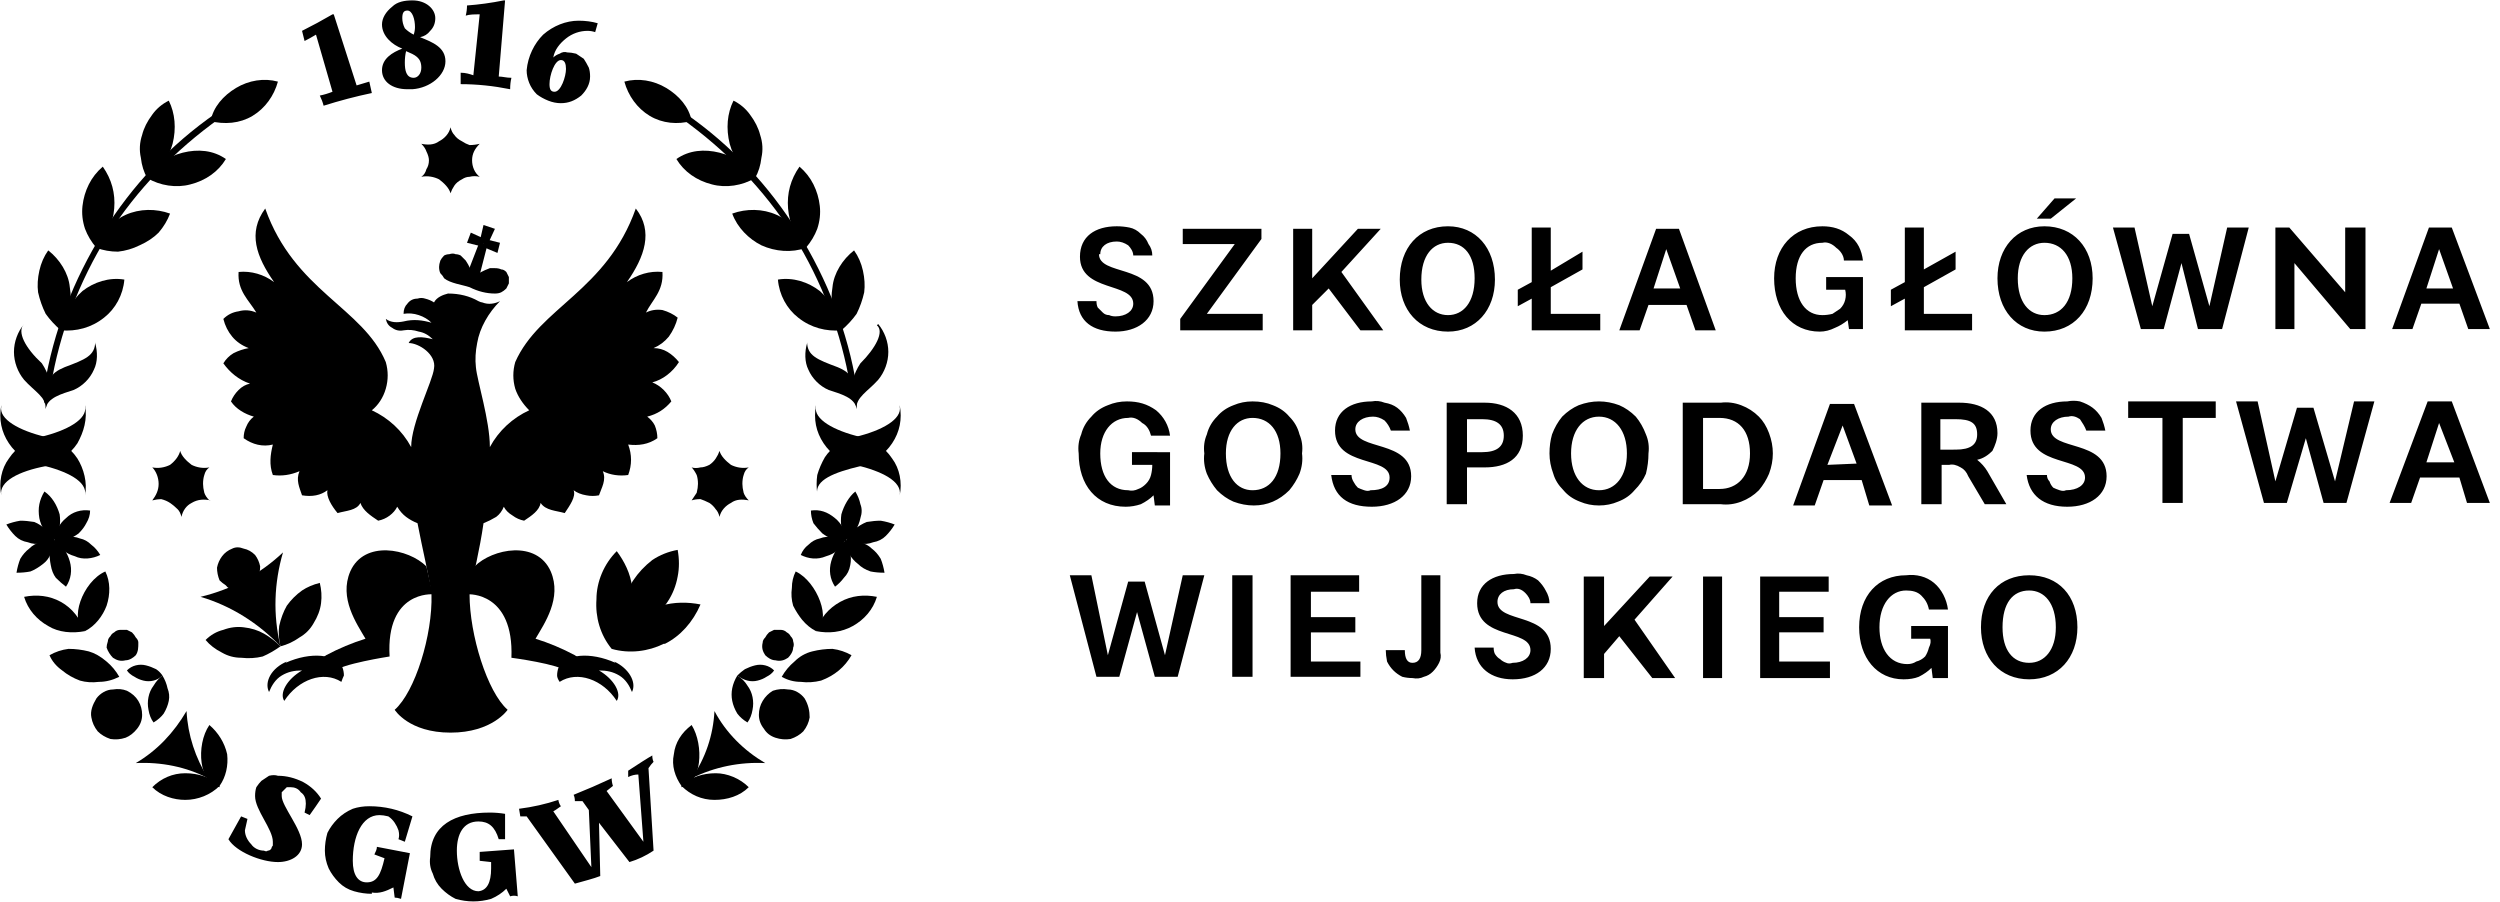
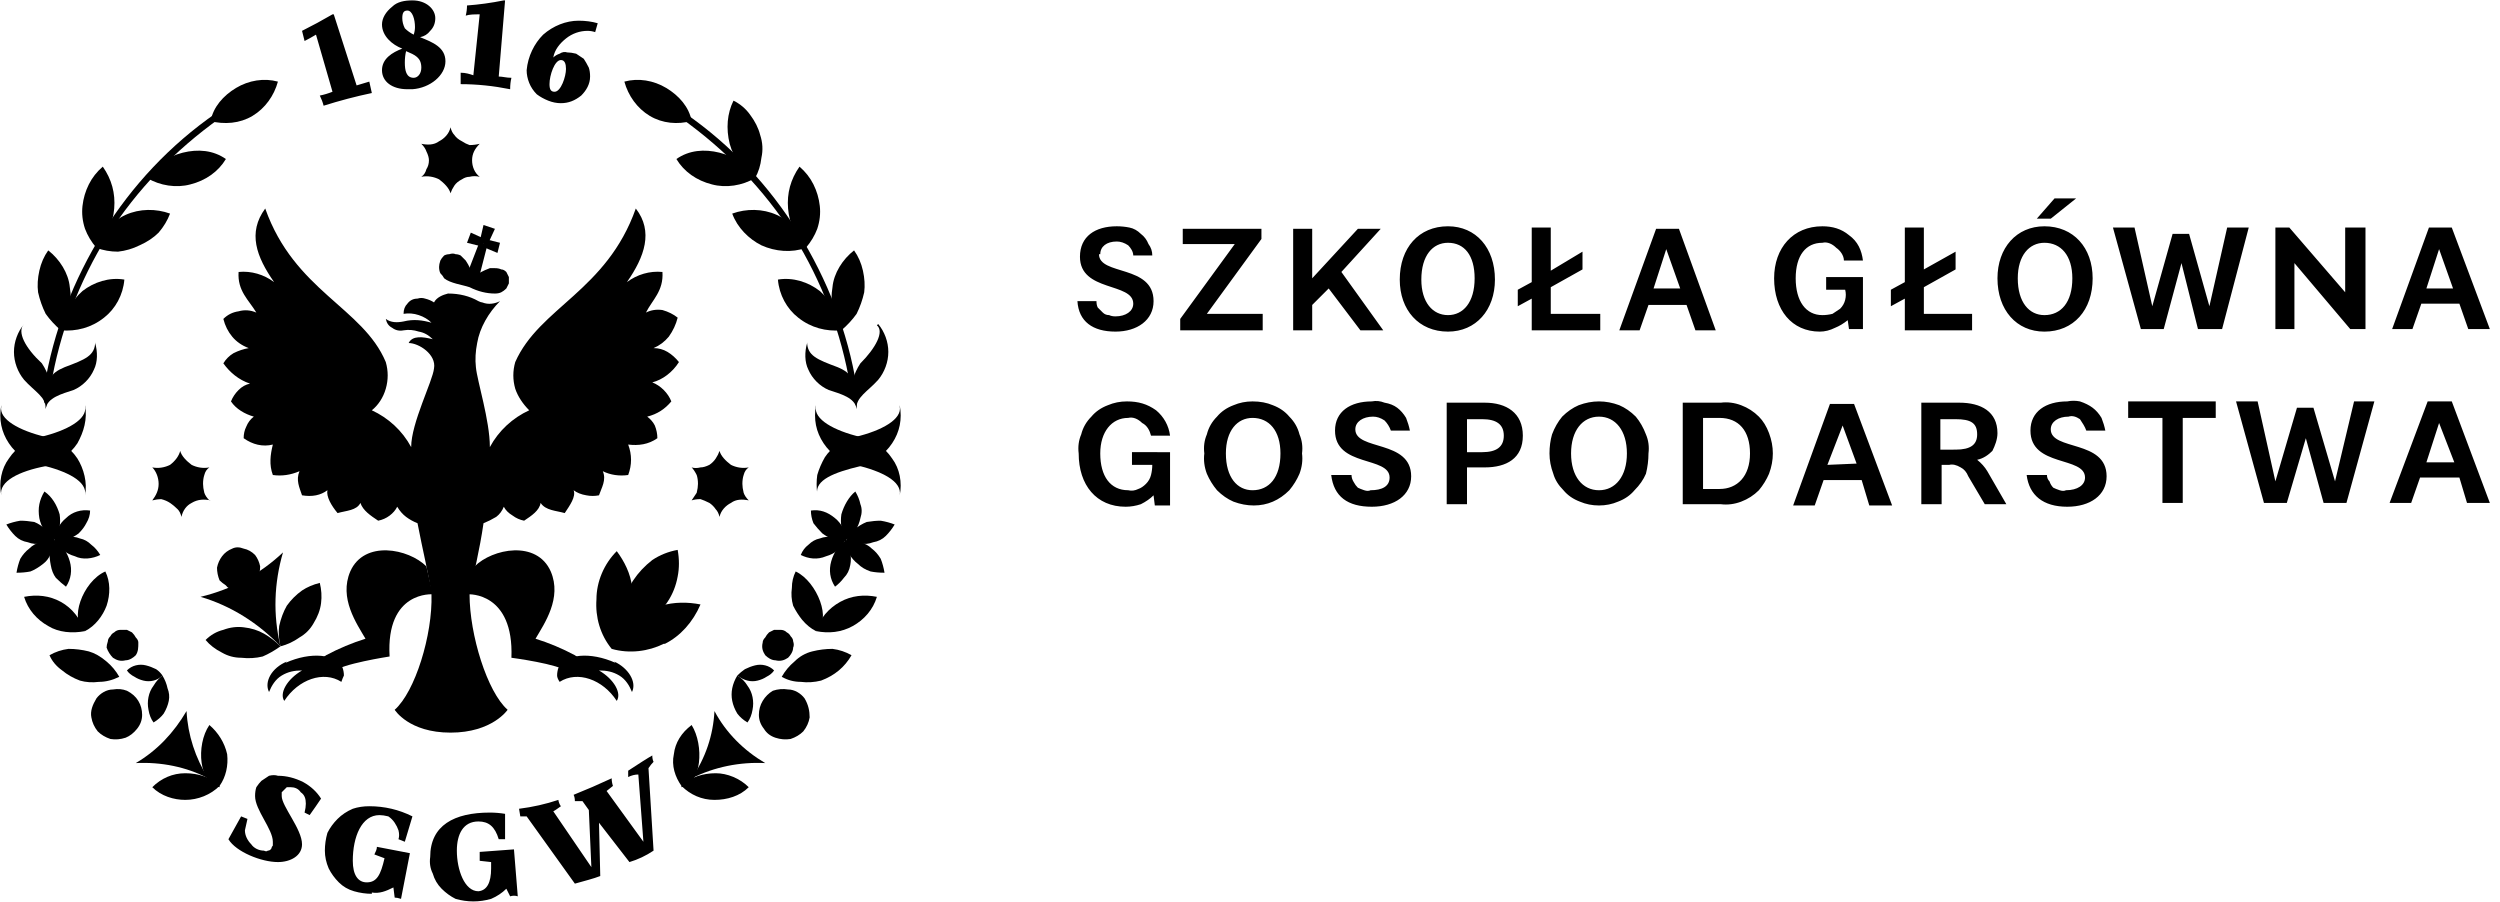
<svg xmlns="http://www.w3.org/2000/svg" viewBox="0 0 197 71" width="499" height="180">
  <defs>
    <clipPath clipPathUnits="userSpaceOnUse" id="cp1">
      <path d="m0 0h196.18v70.98h-196.18z" />
    </clipPath>
  </defs>
  <style />
  <g clip-path="url(#cp1)">
    <path d="m54.5 61.3c1.8-0.9 3.8-1.3 5.8-1.2-1.7-1-3.1-2.4-4-4.1-0.1 1.9-0.7 3.7-1.8 5.3z" />
    <path d="m53.7 61.9c0.7 0.7 1.6 1.1 2.6 1.1 1 0 2-0.3 2.7-1-0.7-0.7-1.7-1.1-2.6-1.1-1 0-2 0.3-2.7 1z" />
    <path d="m53.7 61.9c-0.5-0.7-0.8-1.6-0.6-2.5 0.1-0.9 0.6-1.7 1.4-2.3 1 1.6 0.8 4.7-0.8 4.9" />
    <path d="m64.3 49.7c1 0.2 2 0.1 2.9-0.4 0.9-0.5 1.6-1.3 1.9-2.3-1-0.2-2-0.1-2.9 0.4-0.9 0.5-1.6 1.3-1.9 2.3z" />
    <path d="m64.3 49.7q-0.6-0.3-1.1-0.9-0.4-0.5-0.7-1.1-0.2-0.7-0.1-1.4 0-0.7 0.3-1.3c1.7 0.8 2.9 3.9 1.6 4.7z" />
    <path d="m63.9 40.2q0 0.5 0.2 1 0.3 0.4 0.7 0.8 0.4 0.3 0.9 0.5 0.5 0.1 1 0.1c0-0.7-0.4-1.4-0.9-1.8-0.6-0.5-1.2-0.7-1.9-0.6z" />
    <path d="m66.7 42.5q0 0.6 0.2 1.1 0.3 0.5 0.7 0.8 0.4 0.4 1 0.6 0.5 0.1 1.1 0.1-0.1-0.6-0.3-1.1-0.3-0.5-0.7-0.8-0.4-0.4-1-0.5-0.5-0.2-1-0.2z" />
    <path d="m63.1 43.7c0.6 0.3 1.3 0.4 2 0.1 0.7-0.2 1.2-0.6 1.5-1.3q-0.4-0.2-0.9-0.2-0.6-0.1-1.1 0.1-0.5 0.1-0.9 0.5-0.4 0.3-0.6 0.8z" />
    <path d="m66.7 42.5q0.5 0.3 1 0.3 0.6 0.1 1.1-0.1 0.6-0.1 1-0.5 0.4-0.4 0.7-0.9-0.5-0.2-1.1-0.3-0.5 0-1.1 0.1-0.5 0.2-1 0.6-0.4 0.3-0.6 0.8z" />
    <path d="m67.4 38.7c-0.5 0.4-0.9 1.1-1.1 1.8-0.1 0.7 0 1.4 0.4 2q0.4-0.3 0.7-0.7 0.3-0.5 0.4-1 0.2-0.6 0-1.1-0.1-0.5-0.4-1z" />
    <path d="m66.7 42.5c-0.6 0.4-1 1-1.2 1.7-0.2 0.7-0.1 1.4 0.3 2q0.4-0.3 0.7-0.7 0.4-0.4 0.5-1 0.1-0.5 0-1 0-0.5-0.3-1z" />
    <path d="m63.8 56.5q-0.1 0.6-0.5 1.1-0.4 0.4-1 0.6-0.6 0.1-1.2-0.1-0.6-0.2-0.9-0.7-0.4-0.5-0.4-1.1 0-0.6 0.3-1.1 0.3-0.5 0.8-0.8 0.6-0.2 1.2-0.1c0.5 0 1 0.3 1.3 0.7 0.3 0.5 0.4 1 0.4 1.5z" />
    <path d="m62.5 51c0 0.3-0.2 0.6-0.4 0.8-0.3 0.2-0.6 0.3-1 0.2-0.3 0-0.6-0.2-0.8-0.4-0.2-0.3-0.3-0.6-0.2-1q0-0.2 0.2-0.4 0.1-0.2 0.3-0.4 0.2-0.1 0.4-0.2 0.3 0 0.5 0 0.3 0 0.5 0.2 0.2 0.1 0.3 0.3 0.2 0.2 0.2 0.4 0.1 0.3 0 0.5z" />
    <path d="m67.1 51.6q-0.7-0.4-1.5-0.5-0.8 0-1.6 0.2-0.8 0.2-1.4 0.8-0.6 0.5-1 1.2 0.7 0.4 1.5 0.4 0.8 0.1 1.6-0.1 0.8-0.3 1.4-0.8 0.6-0.5 1-1.2z" />
    <path d="m58.1 53.2q-0.3 0.5-0.4 1-0.1 0.5 0 1 0.1 0.5 0.4 1 0.3 0.4 0.8 0.7 0.3-0.4 0.4-1 0.1-0.5 0-1-0.1-0.5-0.4-0.9-0.3-0.5-0.8-0.8z" />
    <path d="m58.1 53.2q0.4 0.3 0.8 0.4 0.4 0.1 0.8 0 0.4-0.1 0.7-0.3 0.4-0.2 0.6-0.5-0.3-0.3-0.7-0.4-0.4-0.1-0.8 0-0.4 0.1-0.8 0.3-0.3 0.2-0.6 0.5z" />
    <path d="m16.4 61.3c-1.7-0.9-3.7-1.3-5.7-1.2 1.7-1 3-2.4 4-4.1 0.1 1.9 0.7 3.7 1.7 5.3z" />
    <path d="m17.3 61.9c-0.7 0.7-1.7 1.1-2.7 1.1-0.9 0-1.9-0.3-2.6-1 0.7-0.7 1.6-1.1 2.6-1.1 1 0 2 0.3 2.7 1z" />
    <path d="m17.3 61.9c0.5-0.7 0.7-1.6 0.6-2.5-0.2-0.9-0.7-1.7-1.4-2.3-1.1 1.6-0.8 4.7 0.8 4.9" />
    <path d="m6.7 49.7c-1 0.2-2.1 0.1-2.9-0.4-0.9-0.5-1.6-1.3-1.9-2.3 1-0.2 2-0.1 2.9 0.4 0.9 0.5 1.5 1.3 1.9 2.3z" />
    <path d="m6.7 49.7c0.8-0.4 1.4-1.2 1.7-2 0.3-0.9 0.3-1.9-0.1-2.7-1.8 0.8-2.9 3.9-1.6 4.7z" />
    <path d="m7.1 40.2q0 0.5-0.3 1-0.2 0.4-0.6 0.8-0.4 0.3-0.9 0.5-0.5 0.1-1 0.1c0-0.7 0.4-1.4 0.9-1.8 0.5-0.5 1.2-0.7 1.9-0.6z" />
    <path d="m4.3 42.5q0 0.6-0.3 1.1-0.2 0.5-0.6 0.8-0.5 0.4-1 0.6-0.5 0.1-1.1 0.1 0.1-0.6 0.3-1.1 0.3-0.5 0.7-0.8 0.4-0.4 0.9-0.5 0.6-0.2 1.1-0.2z" />
    <path d="m7.9 43.7c-0.6 0.3-1.4 0.4-2 0.1-0.7-0.2-1.2-0.6-1.6-1.3q0.5-0.2 1-0.2 0.5-0.1 1 0.1 0.5 0.1 0.9 0.5 0.4 0.3 0.7 0.8z" />
    <path d="m4.3 42.5q-0.5 0.3-1 0.3-0.6 0.1-1.1-0.1-0.6-0.1-1-0.5-0.4-0.4-0.7-0.9 0.5-0.2 1.1-0.3 0.5 0 1.1 0.1 0.5 0.2 0.9 0.6 0.5 0.3 0.7 0.8z" />
    <path d="m3.5 38.7c0.6 0.4 1 1.1 1.2 1.8 0.1 0.7 0 1.4-0.4 2q-0.5-0.3-0.8-0.7-0.3-0.5-0.4-1-0.1-0.6 0-1.1 0.1-0.5 0.4-1z" />
    <path d="m4.3 42.5c0.6 0.4 1 1 1.2 1.7 0.2 0.7 0.1 1.4-0.3 2q-0.4-0.3-0.8-0.7-0.3-0.4-0.4-1-0.1-0.5-0.1-1 0.1-0.5 0.4-1z" />
    <path d="m8.4 51c0.1 0.3 0.3 0.6 0.5 0.8 0.3 0.2 0.6 0.3 1 0.2 0.3 0 0.6-0.2 0.8-0.4 0.2-0.3 0.2-0.6 0.2-1q0-0.2-0.2-0.4-0.1-0.2-0.3-0.4-0.2-0.1-0.4-0.2-0.3 0-0.5 0-0.3 0-0.5 0.2-0.2 0.1-0.3 0.3-0.2 0.2-0.2 0.4-0.1 0.3-0.1 0.5z" />
    <path d="m7.2 56.5q0.1 0.6 0.5 1.1 0.4 0.4 1 0.6 0.6 0.1 1.2-0.1 0.5-0.2 0.9-0.7 0.4-0.5 0.4-1.1 0-0.6-0.3-1.1-0.3-0.5-0.9-0.8-0.5-0.2-1.1-0.1c-0.5 0-1 0.3-1.3 0.7-0.3 0.5-0.5 1-0.4 1.5z" />
    <path d="m3.9 51.6q0.7-0.4 1.5-0.5 0.8 0 1.6 0.2 0.7 0.2 1.4 0.8 0.6 0.5 1 1.2-0.8 0.4-1.6 0.4-0.8 0.1-1.5-0.1-0.8-0.3-1.4-0.8-0.7-0.5-1-1.2z" />
    <path d="m12.8 53.2q0.3 0.5 0.4 1 0.2 0.5 0.1 1-0.1 0.5-0.4 1-0.3 0.4-0.8 0.7-0.3-0.4-0.4-1-0.1-0.5 0-1 0.1-0.5 0.4-0.9 0.3-0.5 0.7-0.8z" />
    <path d="m12.8 53.2q-0.3 0.3-0.7 0.4-0.4 0.1-0.8 0-0.4-0.1-0.7-0.3-0.4-0.2-0.6-0.5 0.3-0.3 0.7-0.4 0.4-0.1 0.8 0 0.4 0.1 0.8 0.3 0.3 0.2 0.5 0.5z" />
    <path d="m70.9 31.9c0.2 1.1 0 2.1-0.6 3-0.6 0.9-1.5 1.5-2.5 1.8-2.1 0.5-3.6 1.1-3.4 2.2q-0.1-0.8 0-1.5 0.2-0.7 0.6-1.4 0.4-0.6 1-1 0.7-0.4 1.4-0.6c2.1-0.5 3.7-1.4 3.5-2.4" />
    <path d="m64.3 31.9c-0.2 1.1 0 2.1 0.6 3 0.6 0.9 1.5 1.5 2.5 1.7 2.1 0.5 3.7 1.3 3.5 2.4 0.2-1 0-2.1-0.6-2.9-0.6-0.9-1.5-1.5-2.5-1.7-2.1-0.5-3.7-1.4-3.5-2.4z" />
    <path d="m6.7 31.9c0.2 1.1-0.1 2.1-0.6 3-0.6 0.9-1.5 1.5-2.5 1.8-2.1 0.4-3.7 1.2-3.5 2.3-0.2-1 0-2.1 0.6-2.9 0.6-0.9 1.5-1.5 2.5-1.7 2.1-0.5 3.7-1.4 3.5-2.4z" />
    <path d="m0.1 31.9c-0.2 1.1 0 2.1 0.6 3 0.6 0.9 1.5 1.5 2.5 1.7 2.1 0.5 3.7 1.3 3.5 2.4 0.2-1-0.1-2.1-0.6-2.9-0.6-0.9-1.5-1.5-2.5-1.7-2.1-0.5-3.7-1.4-3.5-2.4z" />
    <path d="m66.3 26q0.7-0.6 1.2-1.3 0.4-0.8 0.6-1.7 0.1-0.8-0.1-1.7-0.2-0.9-0.7-1.6c-0.9 0.7-1.6 1.8-1.7 2.9-0.2 1.2 0 2.4 0.7 3.4z" />
    <path d="m66.3 26c-1.2 0.1-2.4-0.2-3.4-1-0.9-0.7-1.5-1.8-1.6-3 1.2-0.2 2.4 0.2 3.3 0.9 0.9 0.8 1.5 1.9 1.7 3.1z" />
    <path d="m63.5 19.5q0.6-0.7 0.9-1.5 0.3-0.9 0.2-1.8-0.1-0.9-0.5-1.7-0.4-0.8-1.1-1.4c-0.7 1-1 2.1-0.9 3.3 0.1 1.2 0.6 2.3 1.4 3.1" />
    <path d="m63.5 19.5c-1.1 0.4-2.4 0.3-3.5-0.2-1-0.5-1.9-1.4-2.3-2.5 1.1-0.4 2.4-0.4 3.5 0.1 1.1 0.5 1.9 1.5 2.3 2.6z" />
    <path d="m59.5 14q0.4-0.7 0.5-1.6 0.2-0.9-0.1-1.8-0.2-0.8-0.8-1.6-0.5-0.7-1.3-1.1c-0.5 1-0.6 2.2-0.3 3.4 0.3 1.1 1 2.1 2 2.7z" />
    <path d="m59.5 14c-1 0.6-2.3 0.8-3.4 0.5-1.2-0.3-2.2-1-2.8-2 1-0.7 2.2-0.8 3.4-0.5 1.2 0.3 2.2 1 2.8 2z" />
    <path d="m67.5 32q-0.1-0.2-0.1-0.4c-0.1-0.3-0.4-0.8-0.4-1.2-0.7-4.2-2.2-8.2-4.5-11.9-2.3-3.6-5.3-6.7-8.8-9.2l0.3-0.4c3.6 2.5 6.6 5.7 8.9 9.4 2.3 3.7 3.9 7.8 4.6 12.1q0.2 0.6 0 1.3-0.1 0.1 0 0.3" />
    <path d="m69.2 25.5c0.5 0.6 0.8 1.4 0.8 2.2 0 0.8-0.3 1.6-0.8 2.2-0.8 0.9-1.8 1.4-1.7 2.3l-0.2-1q-0.2-0.7-0.1-1.3 0.2-0.7 0.6-1.3c1.2-1.2 1.9-2.5 1.3-3" />
    <path d="m63.6 27c-0.2 0.7-0.2 1.5 0.1 2.1 0.3 0.7 0.9 1.3 1.6 1.6 0.9 0.3 2.1 0.6 2.2 1.5q0 0 0-0.5c-0.2-1.8-0.3-2.3-1.5-2.8-1.6-0.6-2.4-0.9-2.4-2" />
    <path d="m54.5 9.5c-0.2-1.1-1-2-2-2.6-1-0.6-2.2-0.8-3.3-0.5 0.3 1.1 1 2.1 2 2.7 1 0.6 2.2 0.7 3.3 0.4z" />
    <path d="m4.8 26q-0.7-0.6-1.2-1.3-0.4-0.8-0.6-1.7-0.1-0.8 0.1-1.7 0.2-0.9 0.7-1.6c0.9 0.7 1.6 1.8 1.7 2.9 0.2 1.2 0 2.4-0.7 3.4z" />
    <path d="m4.8 26c1.2 0.1 2.4-0.2 3.4-1 0.9-0.7 1.5-1.8 1.6-3-1.2-0.2-2.4 0.2-3.3 0.9-0.9 0.8-1.5 1.9-1.7 3.1z" />
    <path d="m7.6 19.5q-0.6-0.7-0.9-1.5-0.3-0.9-0.2-1.8 0.1-0.9 0.5-1.7 0.4-0.8 1.1-1.4c0.7 1 1 2.1 0.9 3.3-0.1 1.2-0.6 2.3-1.4 3.1" />
    <path d="m7.6 19.5q0.8 0.3 1.7 0.3 0.9-0.1 1.7-0.5 0.9-0.4 1.5-1 0.6-0.7 0.9-1.5c-1.1-0.4-2.4-0.4-3.5 0.1-1.1 0.5-1.9 1.5-2.3 2.6z" />
-     <path d="m11.6 14q-0.4-0.7-0.5-1.6-0.2-0.9 0.1-1.8 0.2-0.8 0.8-1.6 0.5-0.7 1.3-1.1c0.5 1 0.6 2.2 0.3 3.4-0.3 1.1-1 2.1-2 2.7z" />
    <path d="m11.6 14c1 0.6 2.3 0.8 3.4 0.5 1.2-0.3 2.2-1 2.8-2-1-0.7-2.2-0.8-3.4-0.5-1.2 0.3-2.2 1-2.8 2z" />
    <path d="m1.9 25.5c-0.5 0.6-0.8 1.4-0.8 2.2 0 0.8 0.3 1.6 0.8 2.2 0.8 0.9 1.8 1.4 1.7 2.3l0.2-1q0.2-0.7 0.1-1.3-0.2-0.7-0.6-1.3c-1.3-1.2-2-2.5-1.4-3.1z" />
    <path d="m7.5 27c0.2 0.7 0.2 1.5-0.1 2.1-0.3 0.7-0.9 1.3-1.6 1.6-0.9 0.3-2.1 0.6-2.2 1.5q0 0 0-0.5c0.1-1.8 0.3-2.3 1.5-2.8 1.6-0.6 2.4-0.9 2.4-2" />
    <path d="m16.6 9.5c0.2-1.1 1-2 2-2.6 1-0.6 2.2-0.8 3.3-0.5-0.3 1.1-1 2.1-2 2.7-1 0.6-2.2 0.7-3.4 0.4z" />
    <path d="m3.5 32q0.1-0.2 0.1-0.4 0.2-0.6 0.4-1.2c0.7-4.2 2.2-8.2 4.5-11.9 2.3-3.6 5.3-6.7 8.8-9.2l-0.3-0.4c-3.6 2.5-6.6 5.7-8.9 9.4-2.3 3.7-3.9 7.8-4.6 12.1q-0.2 0.6 0 1.3 0.1 0.1 0 0.3" />
    <path d="m37.8 13.9c-0.4-0.3-0.6-0.8-0.6-1.3 0-0.5 0.2-0.9 0.6-1.3q-0.4 0.1-0.8 0.1-0.3-0.1-0.6-0.3-0.4-0.2-0.6-0.5-0.2-0.2-0.3-0.6c-0.1 0.5-0.5 0.9-0.9 1.1-0.4 0.3-0.9 0.3-1.4 0.2q0.3 0.3 0.4 0.6 0.2 0.4 0.2 0.7 0 0.4-0.2 0.7-0.1 0.4-0.4 0.6c0.5-0.1 1 0 1.4 0.2 0.4 0.3 0.8 0.7 0.9 1.1q0.1-0.3 0.3-0.6 0.2-0.3 0.6-0.5 0.3-0.2 0.6-0.2 0.4-0.1 0.8 0z" />
    <path d="m59 39.4q-0.3-0.3-0.4-0.6-0.1-0.4-0.1-0.7 0-0.4 0.1-0.7 0.1-0.4 0.4-0.6c-0.5 0.1-1 0-1.4-0.2-0.4-0.3-0.8-0.7-0.9-1.1q-0.1 0.3-0.3 0.6-0.2 0.3-0.5 0.5-0.4 0.2-0.7 0.2-0.4 0.1-0.7 0 0.2 0.2 0.4 0.6 0.1 0.3 0.1 0.7 0 0.3-0.1 0.7-0.2 0.3-0.4 0.6 0.3-0.1 0.7-0.1 0.3 0.1 0.7 0.3 0.3 0.2 0.5 0.5 0.2 0.2 0.3 0.6c0.1-0.5 0.5-0.9 0.9-1.1 0.4-0.3 0.9-0.3 1.4-0.2z" />
    <path d="m16.5 39.4q-0.3-0.3-0.4-0.6-0.1-0.4-0.1-0.7 0-0.4 0.1-0.7 0.1-0.4 0.4-0.6c-0.5 0.1-1 0-1.4-0.2-0.4-0.3-0.8-0.7-0.9-1.1-0.1 0.4-0.4 0.8-0.8 1.1-0.4 0.2-0.9 0.3-1.4 0.2 0.3 0.3 0.5 0.8 0.5 1.3 0 0.5-0.2 0.9-0.5 1.3q0.4-0.1 0.7-0.1 0.4 0.1 0.7 0.3 0.3 0.2 0.6 0.5 0.2 0.2 0.3 0.6c0.1-0.5 0.4-0.9 0.8-1.1 0.5-0.3 1-0.3 1.5-0.2" />
    <path d="m53.4 43.3q0.2 1.1 0 2.1-0.2 1.1-0.8 2-0.6 0.9-1.5 1.5-0.9 0.6-1.9 0.9-0.3-1.1-0.1-2.2 0.2-1 0.8-1.9 0.6-0.9 1.5-1.6 0.9-0.6 2-0.8z" />
    <path d="m52.4 50.7c1.2-0.6 2.2-1.7 2.8-3.1-1-0.2-2.1-0.2-3.1 0.1-1 0.3-1.9 0.8-2.6 1.6 0.3-1 0.5-2.1 0.3-3.1-0.1-1-0.6-2-1.2-2.8-1 1-1.6 2.4-1.6 3.8-0.1 1.4 0.3 2.8 1.2 3.9 1.4 0.4 2.9 0.2 4.1-0.4" />
    <path d="m22.1 50.9q-0.6-0.6-1.3-1-0.7-0.4-1.6-0.5-0.8-0.1-1.6 0.2-0.8 0.2-1.4 0.8 0.5 0.6 1.3 1 0.7 0.4 1.5 0.4 0.9 0.1 1.7-0.1 0.7-0.3 1.4-0.8z" />
    <path d="m22.1 50.9q-0.2-0.8-0.1-1.6 0.2-0.9 0.6-1.6 0.5-0.7 1.2-1.2 0.6-0.4 1.4-0.6 0.2 0.8 0.1 1.6-0.1 0.8-0.6 1.6-0.4 0.7-1.1 1.1-0.7 0.5-1.5 0.7z" />
    <path d="m15.8 47c2.4 0.7 4.6 2.1 6.3 3.9-0.6-2.5-0.5-5 0.2-7.4-1.8 1.7-4 2.9-6.5 3.5z" />
    <path d="m19.6 46.3q0.5-0.3 0.7-0.7 0.2-0.5 0.2-1-0.1-0.5-0.4-0.9-0.4-0.4-0.9-0.5-0.5-0.2-0.9 0-0.5 0.2-0.8 0.6-0.3 0.4-0.4 0.9 0 0.5 0.2 1 0.2 0.2 0.5 0.4 0.2 0.3 0.6 0.3 0.3 0.1 0.6 0.1 0.4-0.1 0.6-0.2z" />
    <path d="m34.1 46.8c0 0-3.7-0.3-3.4 4.9 0 0-3.9 0.6-4.4 1.2-0.8 0.9-1.5-0.8-0.6-1.3q1.5-0.8 3.1-1.3c-0.7-1.2-2.1-3.2-1.2-5.3 1.1-2.5 4.6-1.8 6-0.4z" />
    <path d="m36.9 46.8c0 0 3.6-0.2 3.4 5 0 0 3.8 0.5 4.4 1.1 0.8 0.9 1.5-0.8 0.6-1.3q-1.5-0.8-3.1-1.3c0.7-1.2 2.1-3.2 1.2-5.3-1.1-2.5-4.6-1.8-6-0.4z" />
    <path d="m32.4 35.2c-0.7-1.3-1.8-2.3-3.1-2.9 0.5-0.4 0.9-1 1.1-1.7 0.2-0.7 0.2-1.4 0-2.1-1.8-4.3-7.2-5.6-9.5-12.1-1.4 1.9-0.7 3.8 0.7 5.8-0.8-0.6-1.8-0.9-2.8-0.8-0.1 1.5 0.8 2.2 1.4 3.2q-0.7-0.3-1.4-0.1-0.7 0.1-1.2 0.6 0.2 0.8 0.7 1.4 0.5 0.6 1.3 0.9-0.6 0.1-1.2 0.4-0.5 0.3-0.8 0.8c0.5 0.7 1.2 1.3 2.1 1.6q-0.5 0.1-0.9 0.5-0.4 0.4-0.6 0.9c0.4 0.6 1.1 1 1.8 1.2q-0.4 0.3-0.6 0.8-0.2 0.4-0.2 0.9c0.7 0.5 1.5 0.7 2.3 0.5-0.2 0.8-0.3 1.6 0 2.4 0.7 0.1 1.4 0 2.1-0.3-0.3 0.7 0 1.3 0.2 1.9q0.6 0.1 1.1 0 0.5-0.1 0.9-0.4c-0.1 0.5 0.3 1.2 0.8 1.8 0.7-0.2 1.5-0.2 1.8-0.8 0.2 0.6 0.8 1 1.4 1.4q0.5-0.1 0.9-0.4 0.4-0.3 0.6-0.7 0.3 0.5 0.7 0.8 0.4 0.3 0.9 0.5c0.4 2.1 0.9 4.1 1.1 5.6 0.1 3.2-1.3 7.7-2.9 9.1 0 0 1.1 1.8 4.4 1.8 3.3 0 4.5-1.8 4.5-1.8-1.6-1.4-3-5.9-3-9.1 0.3-1.5 0.8-3.5 1.1-5.6q0.5-0.2 1-0.5 0.4-0.3 0.6-0.8 0.2 0.4 0.7 0.7 0.4 0.3 0.9 0.4c0.6-0.4 1.2-0.8 1.3-1.4 0.4 0.6 1.2 0.6 1.9 0.8 0.4-0.6 0.9-1.3 0.7-1.8q0.4 0.3 1 0.4 0.5 0.1 1 0c0.2-0.6 0.6-1.2 0.3-1.9 0.6 0.3 1.3 0.4 2 0.3 0.3-0.8 0.3-1.6 0-2.4 0.8 0.1 1.6 0 2.3-0.5q0-0.5-0.2-1-0.2-0.4-0.6-0.7c0.8-0.2 1.4-0.6 1.9-1.2q-0.2-0.5-0.6-0.9-0.4-0.4-0.9-0.6c0.8-0.2 1.6-0.8 2.1-1.6q-0.4-0.5-0.9-0.8-0.5-0.3-1.1-0.3 0.7-0.3 1.2-0.9 0.5-0.7 0.7-1.5-0.5-0.4-1.2-0.6-0.7-0.1-1.3 0.2c0.5-1 1.4-1.7 1.3-3.2-1-0.1-2 0.2-2.8 0.8 1.4-2 2.1-4 0.7-5.8-2.3 6.5-7.6 7.8-9.5 12.1-0.2 0.7-0.2 1.4 0 2.1 0.2 0.6 0.6 1.2 1.1 1.7-1.3 0.6-2.4 1.6-3.1 2.9 0-2.1-1-5.2-1.1-6.3q-0.1-0.9 0.1-1.9c0.2-1.2 0.9-2.4 1.8-3.3-0.4 0.2-0.9 0.3-1.4 0.1q-0.1 0-0.3-0.1c-0.7-0.4-1.5-0.6-2.4-0.6-0.4 0.1-0.9 0.3-1.1 0.7q-0.3-0.2-0.7-0.3-0.3-0.1-0.6 0-0.5 0-0.8 0.4-0.3 0.3-0.3 0.8 0.6-0.1 1.2 0.1 0.6 0.2 1 0.6c-0.7-0.2-1.4-0.3-2.2-0.1-0.5 0.1-1 0.1-1.4-0.2q0.1 0.5 0.5 0.7 0.4 0.3 0.9 0.2 0.6-0.1 1.2 0.1 0.6 0.1 1.1 0.6c-0.8-0.2-1.6-0.3-1.9 0.3 0.8 0 2.2 0.9 2 2-0.1 1-1.8 4.3-1.8 6.2" />
    <path d="m22.6 52.1c-1.2 0.5-1.8 1.6-1.4 2.4 0.2-0.5 0.5-1 1-1.3 0.5-0.3 1-0.4 1.6-0.4-1.2 0.7-1.8 1.8-1.4 2.4 1.1-1.7 3.1-2.4 4.5-1.5q0.1-0.3 0.2-0.5 0-0.3-0.1-0.6c-0.5-1.1-2.5-1.3-4.5-0.4" />
    <path d="m48.4 52.1c1.1 0.5 1.8 1.6 1.4 2.4-0.2-0.5-0.5-1-1-1.3-0.5-0.3-1-0.4-1.6-0.4 1.2 0.7 1.8 1.8 1.4 2.4-1.1-1.7-3.1-2.4-4.5-1.5q-0.2-0.3-0.2-0.5 0-0.3 0.1-0.6c0.5-1.1 2.5-1.3 4.5-0.4" />
    <path fill-rule="evenodd" d="m37.3 21.8q0.5-0.4 1.3-0.7 0.2 0 0.4 0 0.3 0 0.5 0.1 0.2 0 0.4 0.2 0.1 0.2 0.2 0.4 0 0.2 0 0.5-0.1 0.2-0.2 0.4-0.2 0.2-0.4 0.3-0.2 0.1-0.5 0.1-1 0-2-0.5c-0.6-0.2-1.5-0.3-2-0.7q-0.1-0.2-0.3-0.4-0.1-0.2-0.1-0.5 0-0.2 0.1-0.5 0.1-0.2 0.3-0.4 0.2-0.1 0.4-0.1 0.3-0.1 0.5 0 0.2 0 0.4 0.1 0.2 0.2 0.4 0.4 0.4 0.6 0.6 1.3" />
    <path d="m37.6 22.4l-1-0.3 1.2-3.1 0.6 0.3z" />
    <path d="m38.1 17.7l0.9 0.3-0.6 1.3-0.6-0.3z" />
    <path d="m36.8 19.1l0.3-0.8 1.1 0.5-0.2 0.6z" />
    <path d="m39.4 19.1l-0.2 0.8-1.2-0.5 0.2-0.6z" />
    <path fill-rule="evenodd" d="m44.2 8.1q-0.5 0-1-0.2-0.5-0.2-0.9-0.5-0.4-0.4-0.6-0.9-0.2-0.5-0.2-1c0.1-1.1 0.6-2.1 1.3-2.8 0.8-0.7 1.8-1.1 2.8-1.1q0.8 0 1.5 0.2l-0.2 0.7q-0.3-0.1-0.6-0.1c-0.6 0-1.2 0.2-1.7 0.6-0.5 0.4-0.9 0.9-1 1.5q0.2-0.2 0.5-0.3 0.3-0.2 0.6-0.1 0.3 0 0.7 0.1 0.3 0.2 0.6 0.4 0.2 0.3 0.4 0.7 0.1 0.3 0.1 0.7c0 0.6-0.3 1.1-0.7 1.5-0.5 0.4-1 0.6-1.6 0.6zm-0.5-0.9q0 0 0 0 0 0 0 0zm0.9-1.8c0-0.4-0.1-0.7-0.4-0.7-0.5 0-0.9 1.2-0.9 1.9 0 0.4 0.1 0.6 0.4 0.6 0.5 0 0.9-1.2 0.9-1.8zm-8.3 1.2c0-0.3 0-0.6 0-0.9 0.4 0 0.7 0.1 1 0.2l0.5-4.8c-0.4 0-0.8 0-1.1 0.1q0.1-0.4 0.1-0.8 1.4-0.1 2.9-0.4h0.1l-0.5 6c0.3 0 0.6 0.1 1 0.1q-0.1 0.4-0.1 0.9-2-0.4-3.9-0.4zm-3.8 0.4h-0.4c-1.2 0-2-0.6-2-1.5 0-0.9 0.8-1.4 1.6-1.7-0.8-0.3-1.6-1-1.6-1.9 0-0.5 0.3-1 0.8-1.4 0.4-0.4 1-0.5 1.6-0.5 1.1 0 1.8 0.7 1.8 1.4q0 0.6-0.4 1-0.3 0.4-0.8 0.5c1 0.4 2 0.8 2 1.9 0 1.1-1.2 2.1-2.6 2.2zm0.1-4.3q0.1-0.3 0.1-0.6c0-0.6-0.2-1.3-0.6-1.3-0.3 0-0.4 0.2-0.4 0.6q0 0.4 0.2 0.8 0.3 0.3 0.7 0.5zm0 3.4c0.3 0 0.6-0.3 0.6-0.8 0-0.8-0.5-1-1.2-1.3q-0.1 0.4-0.1 0.9c0 0.6 0.1 1.2 0.7 1.2zm-7.1 2.2q-0.1-0.4-0.3-0.8 0.5-0.1 1-0.3l-1.3-4.5q-0.5 0.3-0.9 0.5-0.1-0.4-0.2-0.8 1.2-0.6 2.4-1.3h0.1l1.8 5.6 1-0.3q0.1 0.5 0.2 0.9-1.9 0.4-3.8 1z" />
    <path d="m41.5 64.3h-0.5l-0.1-0.6q1.6-0.2 3.1-0.7c0 0.1 0.1 0.4 0.2 0.5-0.3 0.2-0.4 0.3-0.6 0.4l3 4.4-0.2-4.5-0.5-0.7h-0.6q0-0.3-0.1-0.5 1.5-0.6 3-1.3 0 0.3 0.1 0.6l-0.5 0.4 2.9 4-0.4-5.3q-0.4 0-0.8 0.2c0-0.2 0-0.4 0-0.5 0.6-0.4 1.7-1.1 1.9-1.2q0 0.3 0.1 0.5-0.2 0.2-0.4 0.5l0.4 6.5q-0.9 0.6-1.9 0.9l-2.4-3.1 0.1 4.2c-0.5 0.2-1.3 0.4-2 0.6zm-1.6 5.7q-0.5 0.5-1.2 0.8-0.7 0.2-1.4 0.2-0.7 0-1.4-0.2-0.6-0.3-1.1-0.8-0.5-0.5-0.7-1.2-0.3-0.6-0.2-1.3c0-2.5 1.9-3.5 4.7-3.5q0.6 0 1.2 0.1v2h-0.5c-0.3-1-0.8-1.4-1.6-1.4-1.2 0-1.7 1-1.7 2.3 0 1.5 0.6 3.2 1.7 3.2q1-0.1 1-1.8 0-0.2 0-0.5l-0.9-0.1c0-0.2 0-0.5 0-0.7l2.7-0.2 0.3 3.7q-0.3-0.1-0.6 0zm-10.6 0.4q-0.7 0-1.4-0.2-0.7-0.2-1.2-0.7-0.5-0.5-0.8-1.1-0.3-0.7-0.3-1.4 0-0.7 0.2-1.4 0.3-0.6 0.8-1.1 0.5-0.5 1.2-0.8 0.6-0.2 1.3-0.2 1.8 0 3.4 0.8l-0.6 2-0.5-0.2q0.1-0.3 0-0.7-0.1-0.3-0.3-0.6-0.2-0.3-0.5-0.5-0.4-0.1-0.7-0.1c-1.4 0-2.1 1.7-2.1 3.6 0 1.1 0.4 1.7 1.1 1.7 0.8 0 1.1-0.6 1.4-1.9l-0.8-0.3c0.1-0.2 0.2-0.4 0.2-0.6l2.6 0.5-0.7 3.6q-0.3-0.1-0.5-0.1l-0.1-0.8c-0.6 0.3-1.1 0.5-1.7 0.4zm-7.4-2.5c-1.3 0-3.3-0.8-3.9-1.8q0.5-0.9 1-1.8l0.5 0.2q-0.1 0.4-0.2 0.9c0 0.4 0.2 0.8 0.5 1.1 0.2 0.3 0.6 0.5 1 0.5q0.2 0.1 0.3 0 0.2 0 0.3-0.2 0-0.1 0.1-0.2 0-0.1 0-0.3c0-1-1.4-2.5-1.4-3.6q0-0.4 0.1-0.7 0.2-0.3 0.4-0.5 0.3-0.2 0.6-0.4 0.4-0.1 0.7 0 1 0 2 0.5 0.9 0.5 1.4 1.3-0.4 0.6-0.9 1.3-0.2-0.1-0.4-0.2 0.1-0.4 0.1-0.7c0-0.4-0.1-0.7-0.4-0.9-0.2-0.3-0.5-0.4-0.8-0.4q-0.2 0-0.3 0-0.1 0.1-0.2 0.2-0.1 0.1-0.2 0.2 0 0.1 0 0.3c0 0.8 1.6 2.6 1.6 3.8 0 0.9-0.9 1.4-1.9 1.4z" />
-     <path fill-rule="evenodd" d="m163.7 49.4c0 2.4-1.5 4.1-3.8 4.1-2.3 0-3.8-1.7-3.8-4.1 0-2.5 1.5-4.1 3.8-4.1 2.3 0 3.8 1.6 3.8 4.1zm-3.8 2.9q0-0.1 0-0.1 0 0 0 0.1zm0-0.1c1.2 0 2.1-1 2.1-2.8 0-1.9-0.9-2.9-2.1-2.9-1.3 0-2.1 1-2.1 2.9 0 1.8 0.8 2.8 2.1 2.8zm-6.4-2.9v4.1h-1.2l-0.1-0.8q-0.4 0.4-1 0.7-0.5 0.2-1.2 0.2c-2.1 0-3.5-1.7-3.5-4.1 0-2.5 1.5-4.1 3.7-4.1 0.8-0.1 1.6 0.1 2.2 0.6 0.6 0.5 1 1.3 1.1 2.1h-1.5c-0.1-0.5-0.3-0.8-0.6-1.1-0.3-0.3-0.7-0.4-1.2-0.4-1.2 0-2.1 1.1-2.1 2.9 0 1.7 0.8 2.9 2.2 2.9q0.4 0 0.7-0.2 0.4-0.1 0.7-0.4 0.2-0.3 0.3-0.7 0.2-0.4 0.1-0.7h-1.5v-1zm-9.3 2.8v1.3h-5.5v-8h5.4v1.2h-3.9v2h3.5v1.2h-3.5v2.3zm-10-6.7h1.5v8h-1.5zm-4 8l-2.6-3.3-1.2 1.4v1.9h-1.6v-8h1.6v3.9l3.6-3.9h1.8l-3 3.4 3.2 4.6zm-12.2-6c0 1.7 4.2 0.8 4.2 3.7 0 1.5-1.2 2.4-3 2.4-1.7 0-2.9-0.9-3-2.5h1.5q0 0.3 0.1 0.5 0.2 0.3 0.4 0.4 0.2 0.2 0.5 0.3 0.2 0.1 0.5 0c0.8 0 1.4-0.4 1.4-1 0-1.7-4.2-0.8-4.2-3.7 0-1.5 1.2-2.3 2.9-2.3q0.5-0.1 1 0.1 0.5 0.1 0.9 0.4 0.4 0.4 0.6 0.8 0.3 0.5 0.3 1h-1.5c0-0.3-0.2-0.6-0.4-0.8-0.3-0.3-0.6-0.4-0.9-0.3-0.8 0-1.3 0.4-1.3 1zm-4.5-2.1v6.1q0.1 0.4-0.1 0.8-0.2 0.4-0.5 0.7-0.3 0.3-0.7 0.4-0.4 0.2-0.9 0.1-0.4 0-0.8-0.1-0.4-0.2-0.7-0.5-0.3-0.3-0.5-0.7-0.1-0.5-0.1-0.9h1.5q0 1 0.6 1 0.7 0 0.7-1v-5.9zm-6.3 6.8v1.2h-5.5v-8h5.4v1.3h-3.8v2h3.5v1.2h-3.5v2.3zm-10.1-6.8h1.6v8h-1.6zm-2.2 0l-2.1 8h-1.8l-1.4-5.1-1.4 5.1h-1.8l-2.1-8h1.7l1.3 6.3 1.6-5.8h1.3l1.6 5.8 1.4-6.3z" />
    <path fill-rule="evenodd" d="m193.8 37.6h-3.1l-0.7 2h-1.7l3-8h1.9l3 8h-1.8zm-0.4-1.2l-1.2-3.1-1 3.1zm-6.3-4.8l-2.2 8h-1.8l-1.4-5.1-1.5 5.1h-1.8l-2.2-8h1.7l1.4 6.3 1.7-5.8h1.3l1.7 5.8 1.5-6.3zm-12.5 1.3h-2.6v6.7h-1.6v-6.7h-2.7v-1.3h6.9zm-13 0.9c0 1.7 4.4 0.8 4.4 3.7 0 1.5-1.3 2.4-3.1 2.4-1.9 0-3-0.9-3.2-2.5h1.6q0 0.3 0.2 0.5 0.1 0.3 0.3 0.5 0.2 0.1 0.5 0.2 0.3 0.1 0.5 0c0.9 0 1.5-0.4 1.5-1 0-1.7-4.3-0.8-4.3-3.7 0-1.5 1.2-2.3 2.9-2.3q0.5-0.1 1 0 0.6 0.2 1 0.5 0.4 0.3 0.7 0.8 0.2 0.5 0.3 1h-1.5c-0.1-0.3-0.3-0.6-0.5-0.9-0.3-0.2-0.6-0.3-0.9-0.2-0.8 0-1.4 0.4-1.4 1zm-3.5 5.9h-1.7l-1.3-2.2q-0.2-0.5-0.6-0.7-0.5-0.3-0.9-0.2h-0.6v3.1h-1.6v-8h3c1.7 0 3 0.7 3 2.4 0 0.5-0.2 1-0.4 1.4-0.3 0.3-0.7 0.6-1.2 0.7q0.5 0.4 0.8 0.9zm-4-4.3c1.2 0 1.7-0.4 1.7-1.2 0-0.9-0.5-1.2-1.7-1.2h-1.2v2.4zm-7.4 2.4h-3l-0.7 2h-1.7l2.9-8h1.9l3 8h-1.8zm-0.4-1.3l-1.1-3-1.2 3.1zm-9.1-4.6q0.8 0.3 1.4 0.9 0.5 0.5 0.8 1.3 0.3 0.8 0.3 1.6 0 0.8-0.3 1.6-0.3 0.7-0.8 1.3-0.6 0.6-1.4 0.9-0.8 0.3-1.6 0.2h-3v-8h3q0.8-0.1 1.6 0.2zm-1.7 6.6c1.4 0 2.4-1 2.4-2.8 0-1.8-0.9-2.8-2.4-2.8h-1.3v5.6h1.2zm-7.9-6.6q0.7 0.3 1.3 0.9 0.5 0.6 0.8 1.4 0.3 0.7 0.2 1.5 0 0.8-0.2 1.6-0.3 0.7-0.9 1.3-0.5 0.6-1.3 0.9-0.7 0.3-1.5 0.3-0.8 0-1.5-0.3-0.8-0.3-1.3-0.9-0.6-0.6-0.8-1.3-0.3-0.8-0.3-1.6 0-0.8 0.2-1.5 0.3-0.8 0.8-1.4 0.6-0.6 1.3-0.9 0.8-0.3 1.6-0.3 0.8 0 1.6 0.3zm0.6 3.8c0-1.8-0.9-2.9-2.2-2.9-1.3 0-2.2 1.1-2.2 2.9 0 1.8 0.9 2.9 2.2 2.9 1.3 0 2.2-1.1 2.2-2.9zm-8.2-1.4c0 1.8-1.3 2.5-3 2.5h-1.4v2.9h-1.6v-8h3c1.7 0 3 0.8 3 2.6zm-3.2 1.3c1.1 0 1.7-0.4 1.7-1.3 0-0.9-0.6-1.3-1.7-1.3h-1.2v2.6h1.2zm-10-1.8c0 1.7 4.4 0.8 4.4 3.7 0 1.5-1.3 2.4-3.1 2.4-1.9 0-3-0.8-3.2-2.5h1.6q0 0.3 0.2 0.6 0.1 0.2 0.3 0.4 0.2 0.1 0.5 0.2 0.3 0.1 0.5 0c0.9 0 1.5-0.3 1.5-1 0-1.7-4.3-0.8-4.3-3.7 0-1.5 1.2-2.3 2.9-2.3q0.5-0.1 1 0.1 0.6 0.1 1 0.4 0.4 0.3 0.7 0.8 0.2 0.5 0.3 1h-1.5c-0.1-0.3-0.3-0.6-0.5-0.8-0.3-0.2-0.6-0.3-0.9-0.3-0.8 0-1.4 0.4-1.4 1zm-6.5-1.9q0.8 0.3 1.3 0.9 0.6 0.6 0.8 1.4 0.3 0.7 0.2 1.5 0.1 0.8-0.2 1.6-0.3 0.7-0.8 1.3-0.6 0.6-1.3 0.9-0.7 0.3-1.5 0.3-0.8 0-1.6-0.3-0.7-0.3-1.3-0.9-0.5-0.6-0.8-1.3-0.3-0.8-0.2-1.6-0.1-0.8 0.2-1.5 0.2-0.8 0.8-1.4 0.5-0.6 1.3-0.9 0.7-0.3 1.5-0.3 0.9 0 1.6 0.3zm0.6 3.8c0-1.8-0.9-2.8-2.2-2.8-1.2 0-2.1 1-2.1 2.8 0 1.9 0.9 2.9 2.1 2.9 1.3 0 2.2-1 2.2-2.9zm-8.7-0.1v4.2h-1.2l-0.1-0.8q-0.4 0.4-1 0.7-0.6 0.2-1.2 0.2c-2.3 0-3.7-1.7-3.7-4.2q-0.1-0.8 0.2-1.5 0.2-0.8 0.8-1.4 0.5-0.6 1.3-0.9 0.7-0.3 1.5-0.3c0.9 0 1.6 0.2 2.3 0.7 0.6 0.5 1 1.2 1.1 2h-1.5c-0.1-0.4-0.3-0.8-0.7-1-0.3-0.3-0.7-0.5-1.1-0.4-1.3 0-2.2 1.1-2.2 2.8 0 1.8 0.8 2.9 2.2 2.9q0.4 0.1 0.8-0.1 0.3-0.1 0.6-0.4 0.3-0.3 0.4-0.7 0.1-0.4 0.1-0.8h-1.6v-1z" />
    <path fill-rule="evenodd" d="m193.8 23.9h-3l-0.7 2h-1.6l2.9-8h1.8l3 8h-1.7zm-0.5-1.2l-1.1-3.1-1 3.1zm-6.9-4.8v8h-1.2l-4.4-5.2v5.2h-1.5v-8h1.1l4.4 5.1v-5.1zm-9.2 0l-2.1 8h-1.9l-1.3-5.2-1.4 5.2h-1.8l-2.2-8h1.7l1.4 6.2 1.6-5.7h1.3l1.6 5.7 1.4-6.2zm-12.3 4c0 2.5-1.5 4.2-3.8 4.2-2.2 0-3.7-1.7-3.7-4.2 0-2.4 1.5-4.1 3.7-4.1 2.3 0 3.8 1.7 3.8 4.1zm-1.6 0c0-1.8-0.9-2.8-2.2-2.8-1.2 0-2.1 1-2.1 2.8 0 1.9 0.9 2.9 2.1 2.9 1.3 0 2.2-1 2.2-2.9zm-1.4-6.3h1.7l-2 1.6h-1.1zm-6.5 9.1v1.3h-5.3v-2.5l-1.1 0.6v-1.3l1.1-0.6v-4.3h1.5v3.3l2.5-1.4v1.4l-2.5 1.4v2.1zm-8.6-2.9v4.1h-1.1l-0.1-0.7q-0.5 0.4-1 0.6-0.6 0.3-1.2 0.3c-2.2 0-3.6-1.7-3.6-4.2 0-2.4 1.5-4.1 3.8-4.1 0.8 0 1.5 0.2 2.1 0.7 0.7 0.5 1 1.2 1.1 2h-1.5c0-0.4-0.3-0.8-0.6-1-0.3-0.3-0.7-0.5-1.1-0.4-1.3 0-2.1 1-2.1 2.8 0 1.8 0.8 2.9 2.1 2.9q0.4 0 0.8-0.1 0.3-0.2 0.6-0.4 0.3-0.3 0.4-0.7 0.1-0.4 0-0.8h-1.5v-1zm-13.9 2.2h-3l-0.7 2h-1.6l2.9-8h1.8l2.9 8h-1.6zm-0.5-1.3l-1.1-3.1-1 3.1zm-6.3 2v1.3h-5.4v-2.5l-1.1 0.6v-1.3l1.1-0.6v-4.3h1.5v3.4l2.5-1.5v1.4l-2.5 1.4v2.1zm-8.3-2.7c0 2.4-1.5 4.1-3.7 4.1-2.3 0-3.8-1.7-3.8-4.1 0-2.5 1.5-4.2 3.8-4.2 2.2 0 3.7 1.7 3.7 4.2zm-3.7 2.8c1.2 0 2.1-1 2.1-2.9 0-1.8-0.8-2.8-2.1-2.8-1.2 0-2.1 1-2.1 2.9 0 1.8 0.9 2.8 2.1 2.8zm-6.9 1.2l-2.5-3.3-1.3 1.3v2h-1.5v-8h1.5v3.9l3.6-3.9h1.8l-3.1 3.4 3.3 4.6zm-7.7-1.3v1.3h-6.5v-0.9l4.3-5.9h-4.1v-1.2h6.2v0.8l-4.3 5.9zm-12.9-4.7c0 1.7 4.3 0.8 4.3 3.7 0 1.5-1.3 2.4-3 2.4-1.8 0-2.9-0.8-3-2.4h1.5q0 0.3 0.1 0.5 0.2 0.2 0.4 0.4 0.2 0.2 0.5 0.2 0.2 0.1 0.5 0.1c0.8 0 1.4-0.4 1.4-1 0-1.7-4.2-0.9-4.2-3.7 0-1.6 1.2-2.4 2.9-2.4q0.5 0 1 0.1 0.5 0.1 0.9 0.5 0.4 0.3 0.6 0.8 0.3 0.4 0.3 0.9h-1.5c0-0.3-0.2-0.6-0.4-0.8-0.3-0.2-0.6-0.3-0.9-0.3-0.8 0-1.3 0.4-1.3 1z" />
  </g>
</svg>